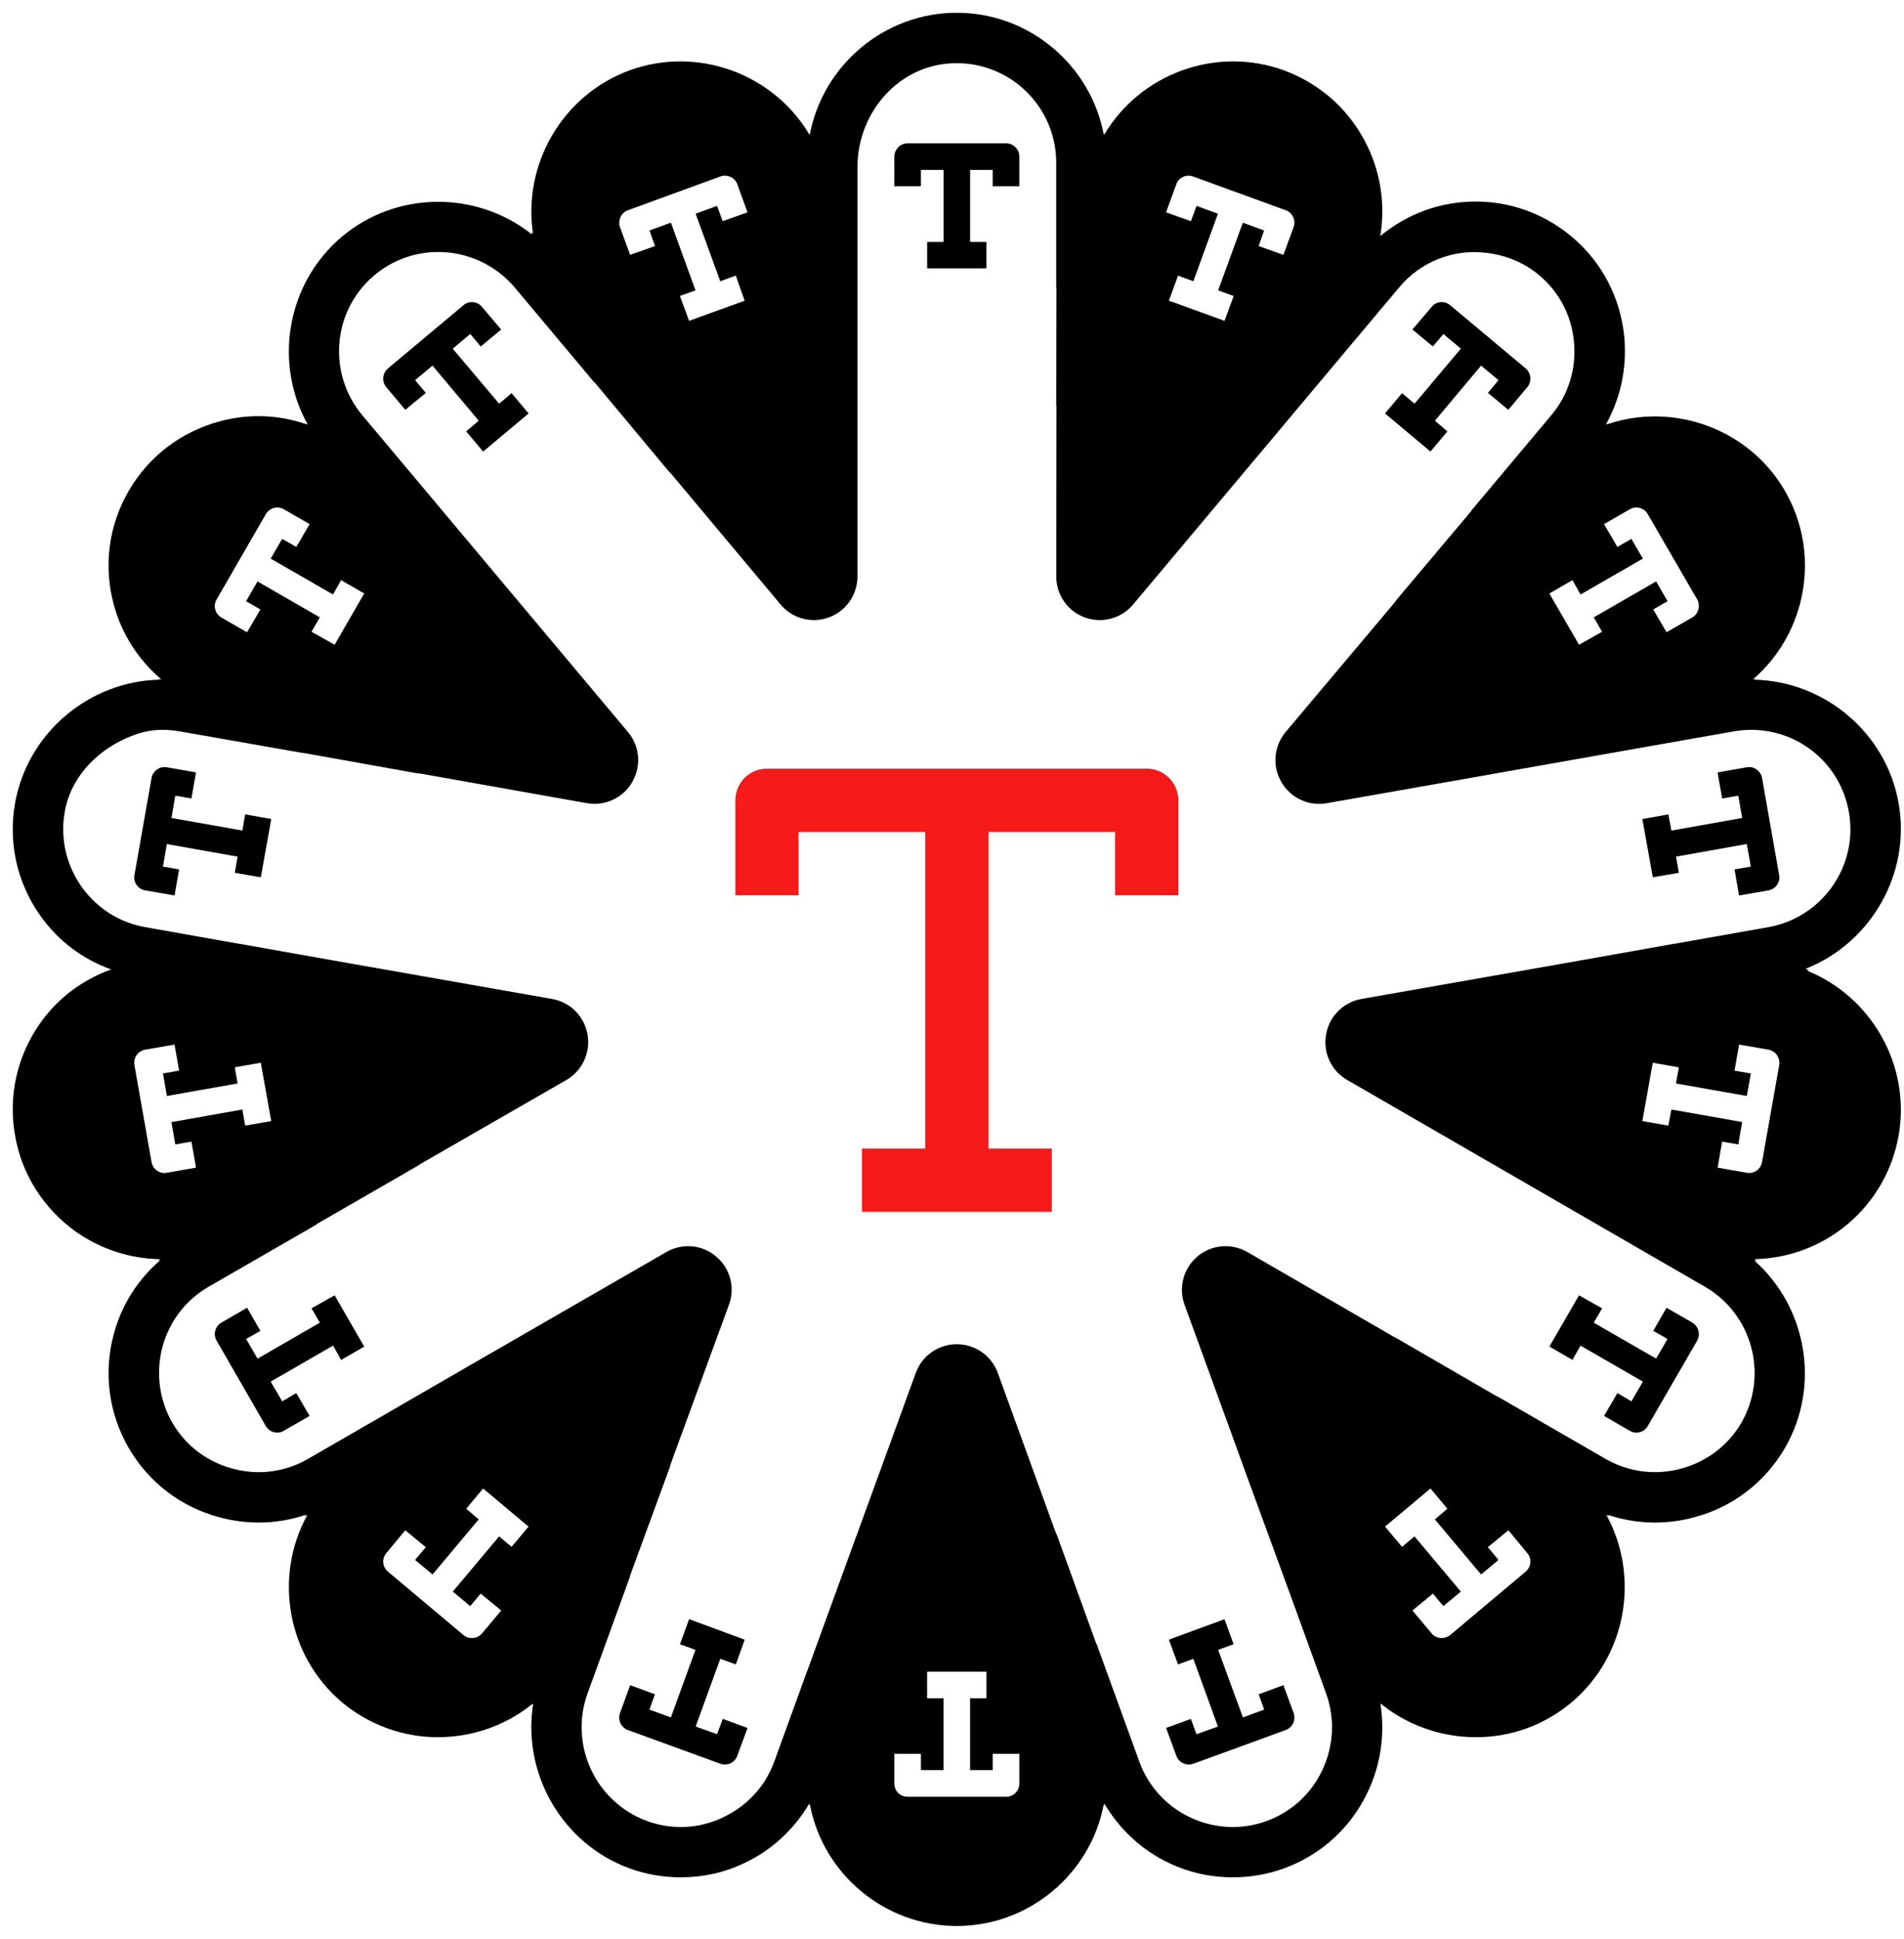
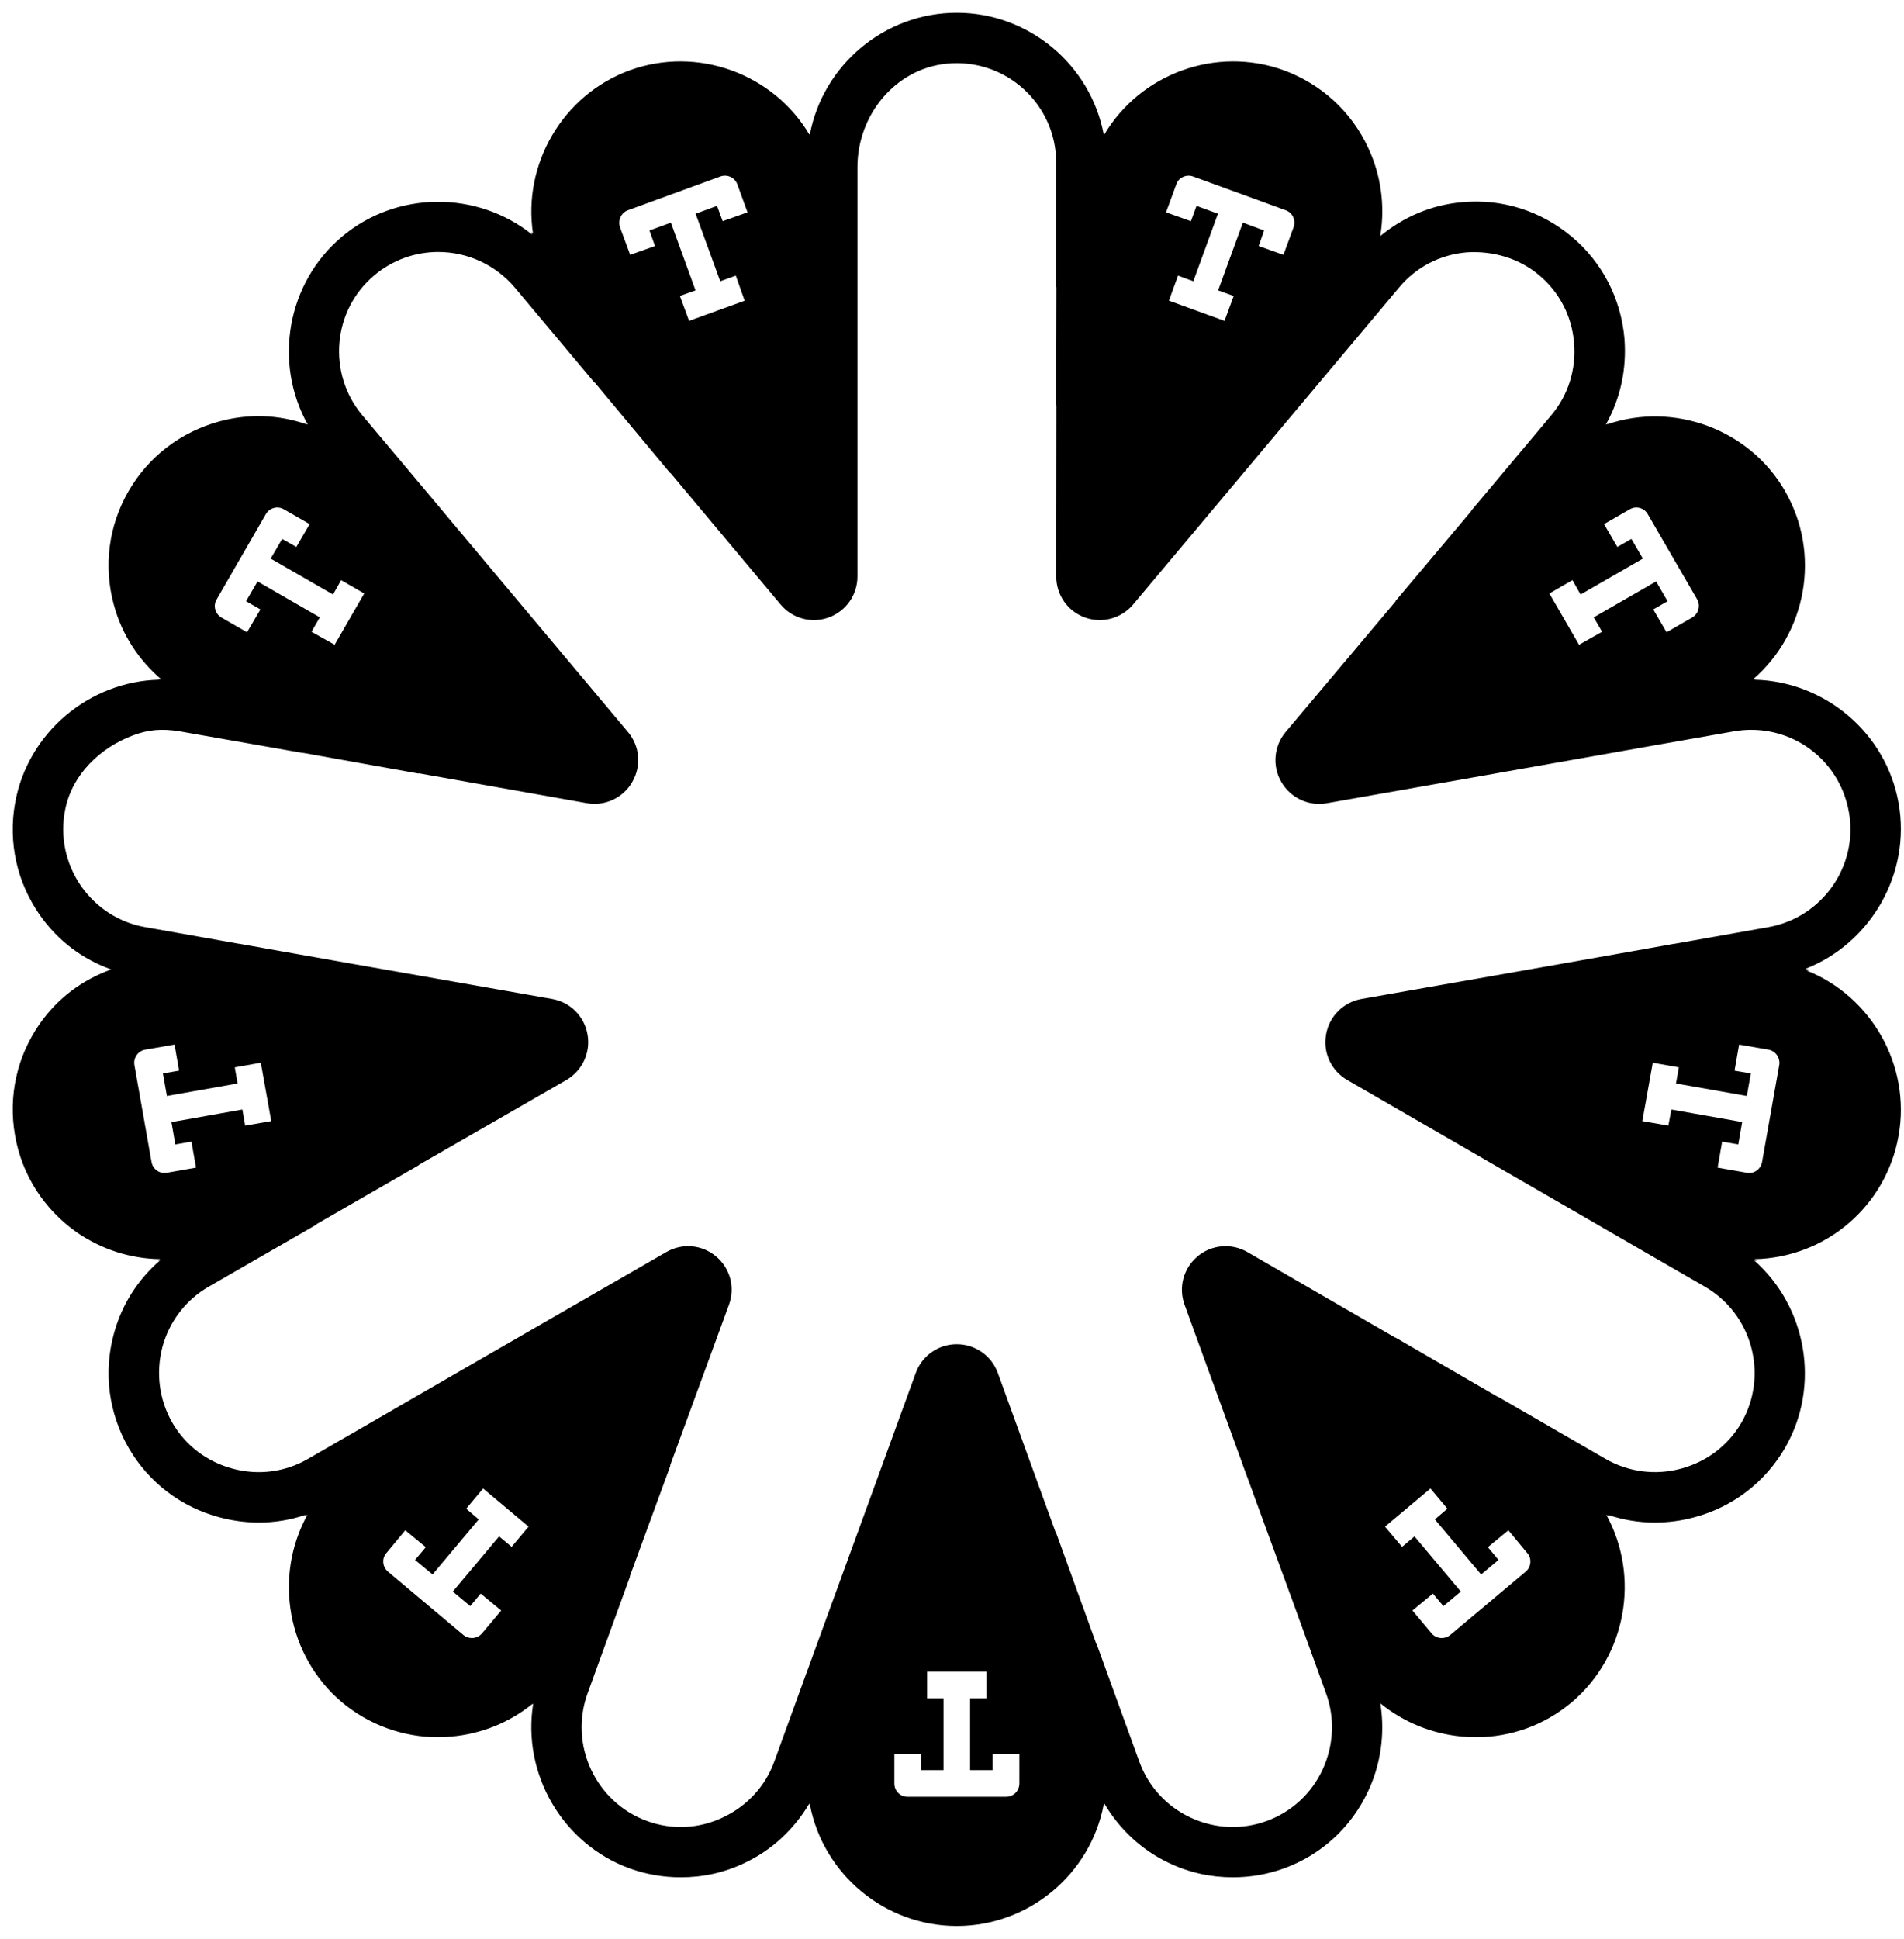
<svg xmlns="http://www.w3.org/2000/svg" width="112px" height="114px" viewBox="0 0 112 114" version="1.1">
  <title>hp_picto/2</title>
  <g id="🖥️-desktop" stroke="none" stroke-width="1" fill="none" fill-rule="evenodd">
    <g id="1_HP" transform="translate(-775, -1303)">
-       <rect fill="#FFFFFF" x="0" y="0" width="1024" height="2731" />
      <g id="Features" transform="translate(42, 1187)">
        <g id="bloc3" transform="translate(640, 113)">
          <g id="hp_picto/2" transform="translate(90, 0)">
            <path d="M106.65,71.329 C106.612,71.536 106.5,71.712 106.331,71.832 C106.2,71.926 106.046,71.975 105.889,71.975 C105.84,71.975 105.791,71.967 105.75,71.96 L104.036,71.659 L104.302,70.129 L105.251,70.294 L105.48,68.978 L101.317,68.24 L101.138,69.188 L99.608,68.922 L100.222,65.491 L101.756,65.761 L101.588,66.71 L105.754,67.445 L105.99,66.121 L105.03,65.956 L105.3,64.422 L107.029,64.722 C107.453,64.801 107.734,65.21 107.659,65.633 L106.65,71.329 Z M105.439,86.652 C104.662,87.991 103.399,88.951 101.884,89.359 C100.373,89.764 98.797,89.562 97.444,88.786 L91.076,85.107 L91.103,85.137 L85.061,81.635 L85.095,81.668 L76.373,76.621 C75.442,76.085 74.276,76.182 73.448,76.872 L73.448,76.876 C72.615,77.566 72.311,78.702 72.679,79.718 L76.114,89.153 L76.106,89.146 L76.688,90.728 L76.688,90.732 L79.069,97.234 L81.007,102.582 C81.532,104.037 81.457,105.623 80.801,107.052 C80.138,108.477 78.964,109.549 77.509,110.078 C76.043,110.611 74.456,110.54 73.039,109.879 C71.621,109.219 70.552,108.049 70.02,106.591 L67.504,99.661 L67.504,99.702 L65.13,93.147 L65.13,93.196 L61.695,83.731 C61.328,82.718 60.364,82.043 59.288,82.043 L59.273,82.043 C58.196,82.043 57.236,82.718 56.869,83.731 L53.438,93.151 L53.438,93.147 L51.064,99.661 L51.064,99.661 L50.528,101.135 L50.486,101.24 L48.544,106.587 C48.015,108.042 46.939,109.208 45.514,109.872 C44.108,110.54 42.525,110.615 41.059,110.078 C38.036,108.972 36.469,105.608 37.56,102.582 L40.065,95.689 L40.039,95.719 L42.443,89.161 L42.413,89.191 L45.881,79.718 C46.256,78.706 45.949,77.566 45.116,76.876 L45.112,76.872 C44.288,76.182 43.125,76.085 42.199,76.621 L33.499,81.635 L33.502,81.635 L32.546,82.186 L32.044,82.475 L32.04,82.475 L26.032,85.947 L26.029,85.951 L21.116,88.786 C19.777,89.562 18.199,89.768 16.684,89.359 C15.165,88.951 13.905,87.991 13.133,86.652 C12.36,85.302 12.161,83.723 12.551,82.216 C12.96,80.704 13.924,79.441 15.274,78.661 L21.652,74.986 L21.6,74.993 L27.652,71.506 L27.611,71.513 L36.319,66.503 C37.245,65.967 37.744,64.909 37.564,63.852 L37.56,63.83 C37.376,62.764 36.547,61.928 35.479,61.741 L23.951,59.712 L23.902,59.705 L18.773,58.797 L18.776,58.797 L17.617,58.591 L17.07,58.493 L17.066,58.497 L11.546,57.518 C10.02,57.252 8.685,56.397 7.777,55.114 C6.848,53.772 6.51,52.145 6.844,50.558 C7.268,48.526 8.887,46.969 10.826,46.242 C11.685,45.919 12.473,45.826 13.579,46.006 L20.835,47.281 L20.805,47.266 L27.652,48.492 L27.608,48.466 L37.523,50.228 C38.591,50.416 39.656,49.917 40.193,48.983 L40.2,48.965 C40.736,48.035 40.635,46.868 39.941,46.047 L32.64,37.343 L29.04,33.05 L29.044,33.053 L24.308,27.413 C22.238,24.934 22.56,21.244 25.027,19.182 C26.074,18.301 27.401,17.817 28.774,17.817 C30.506,17.817 32.149,18.575 33.27,19.895 L37.98,25.512 L37.969,25.474 L42.443,30.841 L42.424,30.792 L48.915,38.543 C49.605,39.372 50.737,39.676 51.75,39.308 C52.763,38.941 53.438,37.977 53.438,36.901 L53.438,26.843 L53.438,25.156 L53.438,19.913 L53.438,18.233 L53.438,12.822 C53.438,9.77 55.657,7.04 58.699,6.743 C62.186,6.406 65.13,9.143 65.13,12.563 L65.13,19.913 L65.145,19.872 L65.13,26.866 L65.145,26.821 L65.134,36.897 C65.13,37.977 65.801,38.941 66.817,39.308 C67.826,39.676 68.959,39.372 69.653,38.547 L76.526,30.357 L80.573,25.535 L85.309,19.895 C86.302,18.706 87.709,17.974 89.269,17.84 C90.814,17.738 92.359,18.184 93.536,19.182 C94.721,20.168 95.456,21.575 95.591,23.142 C95.726,24.709 95.254,26.224 94.256,27.413 L89.524,33.053 L89.561,33.031 L85.076,38.356 L85.118,38.333 L78.626,46.043 C77.936,46.868 77.828,48.035 78.364,48.968 L78.375,48.987 C78.915,49.921 79.976,50.416 81.037,50.232 L90.919,48.492 L90.911,48.492 L99.27,47.014 L104.985,46.006 C105.36,45.942 105.698,45.916 106.013,45.916 C108.855,45.916 111.266,47.948 111.757,50.746 C112.324,53.914 110.194,56.956 107.021,57.518 L101.498,58.497 L101.494,58.493 L100.95,58.591 L99.787,58.797 L99.791,58.797 L94.665,59.705 L83.085,61.741 C82.02,61.928 81.188,62.764 81.004,63.83 L81,63.856 C80.82,64.913 81.315,65.967 82.245,66.503 L92.366,72.35 L96.93,74.986 L96.926,74.986 L103.29,78.661 C106.076,80.269 107.04,83.855 105.439,86.652 L105.439,86.652 Z M92.741,95.419 L88.305,99.143 C88.159,99.263 87.979,99.32 87.806,99.32 C87.585,99.32 87.36,99.226 87.21,99.042 L86.085,97.7 L87.289,96.706 L87.904,97.441 L88.931,96.586 L86.205,93.342 L85.474,93.957 L84.472,92.768 L87.146,90.526 L88.14,91.715 L87.405,92.344 L90.124,95.581 L91.147,94.726 L90.521,93.976 L91.729,92.982 L92.835,94.321 C92.974,94.475 93.037,94.673 93.019,94.879 C93.004,95.09 92.903,95.284 92.741,95.419 L92.741,95.419 Z M62.962,107.87 C62.962,108.308 62.617,108.653 62.179,108.653 L56.389,108.653 C55.946,108.653 55.609,108.308 55.609,107.87 L55.609,106.126 L57.172,106.126 L57.172,107.086 L58.5,107.086 L58.5,102.863 L57.536,102.863 L57.536,101.299 L61.028,101.299 L61.028,102.863 L60.064,102.863 L60.064,107.086 L61.395,107.086 L61.395,106.126 L62.962,106.126 L62.962,107.87 Z M33.094,93.957 L32.359,93.342 L29.636,96.586 L30.66,97.441 L31.275,96.706 L32.483,97.7 L31.354,99.046 C31.2,99.226 30.979,99.32 30.761,99.32 C30.585,99.32 30.405,99.263 30.262,99.143 L25.823,95.416 C25.654,95.269 25.556,95.075 25.545,94.865 C25.53,94.662 25.598,94.467 25.733,94.317 L26.839,92.982 L28.046,93.976 L27.416,94.726 L28.444,95.581 L31.159,92.344 L30.424,91.715 L31.418,90.526 L34.091,92.768 L33.094,93.957 Z M12.232,71.832 C12.064,71.712 11.951,71.536 11.914,71.329 L10.909,65.637 C10.83,65.21 11.111,64.801 11.539,64.722 L13.268,64.422 L13.534,65.956 L12.585,66.121 L12.818,67.445 L16.976,66.71 L16.811,65.761 L18.341,65.491 L18.956,68.922 L17.422,69.188 L17.258,68.24 L13.084,68.982 L13.312,70.294 L14.261,70.129 L14.531,71.659 L12.818,71.96 C12.769,71.967 12.724,71.975 12.675,71.975 C12.518,71.975 12.364,71.926 12.232,71.832 L12.232,71.832 Z M15.75,38.236 L18.637,33.233 C18.739,33.057 18.904,32.926 19.099,32.873 C19.297,32.813 19.519,32.843 19.699,32.948 L21.214,33.818 L20.43,35.161 L19.598,34.688 L18.922,35.847 L22.59,37.958 L23.066,37.114 L24.424,37.898 L22.684,40.913 L21.323,40.148 L21.814,39.301 L18.15,37.19 L17.475,38.352 L18.319,38.836 L17.531,40.178 L16.02,39.308 C15.84,39.203 15.713,39.035 15.66,38.832 C15.607,38.63 15.637,38.416 15.75,38.236 L15.75,38.236 Z M39.953,15.357 L45.375,13.377 C45.566,13.306 45.788,13.313 45.979,13.407 C46.166,13.493 46.305,13.651 46.373,13.842 L46.972,15.485 L45.51,16.006 L45.18,15.106 L43.92,15.567 L45.367,19.538 L46.282,19.208 L46.804,20.682 L43.534,21.867 L42.994,20.404 L43.913,20.075 L42.465,16.092 L41.205,16.553 L41.528,17.468 L40.069,17.986 L39.469,16.358 C39.334,15.942 39.551,15.488 39.953,15.357 L39.953,15.357 Z M72.195,13.838 C72.255,13.651 72.397,13.493 72.585,13.407 C72.776,13.313 72.998,13.306 73.192,13.381 L78.615,15.357 C78.806,15.421 78.96,15.552 79.054,15.732 C79.151,15.919 79.166,16.145 79.099,16.347 L78.495,17.986 L77.04,17.468 L77.359,16.553 L76.11,16.092 L74.655,20.075 L75.57,20.404 L75.03,21.867 L71.76,20.678 L72.296,19.208 L73.196,19.538 L74.644,15.567 L73.384,15.106 L73.054,16.006 L71.591,15.485 L72.195,13.838 Z M98.966,34.688 L98.138,35.161 L97.354,33.818 L98.869,32.948 C99.049,32.843 99.266,32.813 99.465,32.873 C99.664,32.926 99.829,33.057 99.93,33.237 L102.832,38.243 C103.039,38.618 102.911,39.094 102.544,39.308 L101.032,40.178 L100.249,38.836 L101.093,38.352 L100.418,37.19 L96.75,39.301 L97.241,40.148 L95.884,40.913 L94.14,37.898 L95.498,37.114 L95.974,37.958 L99.641,35.847 L98.966,34.688 Z M109.275,60.068 L109.436,60.035 L109.2,59.971 C113.047,58.463 115.418,54.376 114.683,50.228 C113.951,46.084 110.336,43.073 106.219,42.968 L106.264,42.938 L106.121,42.946 C109.275,40.227 110.13,35.551 108,31.876 L108.004,31.876 C105.896,28.227 101.468,26.626 97.564,27.942 L97.579,27.919 L97.459,27.968 C98.317,26.438 98.7,24.702 98.554,22.891 L98.554,22.891 C98.344,20.536 97.241,18.413 95.449,16.913 C93.638,15.398 91.354,14.675 89.017,14.888 C87.203,15.046 85.564,15.751 84.191,16.883 C84.195,16.864 84.199,16.838 84.203,16.816 L84.214,16.759 L84.21,16.763 C84.472,15.053 84.229,13.287 83.486,11.701 C82.504,9.575 80.741,7.955 78.529,7.137 C74.528,5.682 70.073,7.34 67.954,10.917 L67.946,10.88 L67.927,10.917 C67.162,6.83 63.54,3.751 59.284,3.751 C55.024,3.751 51.405,6.83 50.636,10.917 L50.621,10.88 L50.614,10.917 C48.495,7.34 44.04,5.682 40.035,7.137 C36.083,8.585 33.735,12.668 34.354,16.741 L34.256,16.64 L34.297,16.79 C31.073,14.21 26.344,14.202 23.119,16.913 C19.867,19.643 19.073,24.338 21.105,27.968 L20.985,27.919 L20.996,27.938 C19.365,27.38 17.625,27.316 15.915,27.777 C13.635,28.396 11.734,29.851 10.564,31.876 C9.386,33.912 9.079,36.286 9.694,38.554 C10.162,40.298 11.152,41.809 12.488,42.95 L12.3,42.938 L12.345,42.968 C8.246,43.073 4.624,46.084 3.885,50.228 C3.476,52.546 3.998,54.882 5.344,56.806 C6.409,58.325 7.853,59.397 9.54,60.005 C7.849,60.616 6.401,61.684 5.344,63.192 C3.998,65.116 3.476,67.452 3.885,69.769 C4.286,72.072 5.572,74.09 7.508,75.458 C8.981,76.475 10.676,77.014 12.424,77.041 L12.307,77.123 L12.416,77.112 C11.107,78.248 10.159,79.711 9.694,81.443 C9.079,83.712 9.39,86.086 10.564,88.133 C11.745,90.169 13.646,91.621 15.915,92.221 C16.669,92.423 17.445,92.528 18.221,92.528 C19.17,92.528 20.089,92.374 20.966,92.078 L20.918,92.15 L21.082,92.075 C19.08,95.701 19.886,100.373 23.119,103.1 C24.698,104.419 26.7,105.151 28.762,105.151 C29.025,105.151 29.291,105.136 29.546,105.113 C31.309,104.96 32.959,104.288 34.294,103.212 L34.282,103.246 L34.365,103.171 C33.701,107.273 36.053,111.409 40.035,112.865 C41.002,113.213 42.015,113.389 43.046,113.389 C44.355,113.389 45.611,113.112 46.774,112.557 C48.401,111.799 49.714,110.562 50.61,109.047 L50.625,109.174 L50.644,109.129 C51.424,113.195 55.035,116.251 59.284,116.251 C63.529,116.251 67.14,113.195 67.92,109.129 L67.942,109.174 L67.957,109.047 C68.85,110.562 70.166,111.799 71.786,112.557 C72.956,113.112 74.213,113.389 75.521,113.389 C76.552,113.389 77.561,113.213 78.529,112.865 C80.73,112.062 82.493,110.446 83.486,108.308 C84.221,106.733 84.461,104.99 84.218,103.294 L84.229,103.309 L84.199,103.167 C84.199,103.163 84.199,103.159 84.195,103.156 C85.552,104.266 87.233,104.956 89.014,105.113 C89.272,105.136 89.543,105.151 89.801,105.151 C91.894,105.151 93.847,104.442 95.449,103.1 C98.677,100.373 99.484,95.701 97.489,92.075 L97.65,92.15 L97.597,92.078 C98.475,92.374 99.394,92.528 100.343,92.528 C101.134,92.528 101.91,92.423 102.653,92.221 C104.914,91.624 106.819,90.173 108.004,88.133 C110.108,84.484 109.279,79.842 106.189,77.116 L106.343,77.131 L106.207,77.041 C110.404,76.951 113.951,73.924 114.683,69.773 C115.414,65.648 113.081,61.591 109.275,60.068 L109.275,60.068 Z" id="Fill-21" fill="#000000" />
-             <path d="M43.535,98.21 L46.805,99.414 L46.284,100.873 L45.369,100.539 L43.922,104.522 L45.181,104.975 L45.515,104.072 L46.974,104.608 L46.37,106.239 C46.265,106.554 45.962,106.757 45.635,106.757 C45.553,106.757 45.467,106.742 45.384,106.715 L45.384,106.715 L39.943,104.731 C39.538,104.585 39.328,104.15 39.467,103.742 L39.467,103.742 L40.07,102.091 L41.525,102.628 L41.203,103.528 L42.463,103.989 L43.91,100.014 L42.999,99.684 L43.535,98.21 Z M75.03,98.213 L75.566,99.683 L74.655,100.013 L76.113,103.988 L77.362,103.527 L77.04,102.627 L78.495,102.091 L79.098,103.733 C79.237,104.153 79.027,104.585 78.622,104.731 L78.622,104.731 L73.188,106.715 C73.106,106.741 73.016,106.756 72.933,106.756 C72.6,106.756 72.3,106.553 72.191,106.231 L72.191,106.231 L71.595,104.607 L73.05,104.075 L73.383,104.975 L74.643,104.525 L73.196,100.542 L72.296,100.872 L71.756,99.413 L75.03,98.213 Z M95.884,79.168 L97.241,79.933 L96.75,80.776 L100.418,82.888 L101.089,81.733 L100.249,81.257 L101.032,79.899 L102.555,80.776 C102.919,81.005 103.039,81.463 102.832,81.834 L102.832,81.834 L99.926,86.855 C99.821,87.039 99.645,87.17 99.442,87.219 C99.382,87.234 99.319,87.242 99.259,87.242 C99.116,87.242 98.981,87.204 98.858,87.125 L98.858,87.125 L97.354,86.259 L98.141,84.916 L98.966,85.4 L99.641,84.242 L95.97,82.123 L95.498,82.963 L94.14,82.179 L95.884,79.168 Z M22.684,79.167 L24.424,82.182 L23.067,82.966 L22.594,82.122 L18.923,84.241 L19.598,85.4 L20.427,84.916 L21.214,86.258 L19.695,87.132 C19.583,87.203 19.448,87.241 19.309,87.241 C19.245,87.241 19.185,87.233 19.122,87.218 C18.919,87.169 18.747,87.038 18.638,86.858 L18.638,86.858 L15.747,81.841 C15.529,81.477 15.642,81.008 16.009,80.779 L16.009,80.779 L17.535,79.898 L18.319,81.26 L17.479,81.732 L18.15,82.891 L21.814,80.776 L21.323,79.932 L22.684,79.167 Z M105.748,48.118 C106.164,48.036 106.573,48.325 106.651,48.748 L106.651,48.748 L107.656,54.456 C107.735,54.872 107.454,55.277 107.026,55.356 L107.026,55.356 L105.298,55.656 L105.031,54.122 L105.992,53.957 L105.751,52.63 L101.589,53.372 L101.758,54.321 L100.224,54.587 L99.609,51.16 L101.139,50.89 L101.319,51.839 L105.481,51.1 L105.253,49.787 L104.304,49.952 L104.034,48.419 Z M12.713,48.107 L12.818,48.118 L14.528,48.418 L14.262,49.952 L13.313,49.787 L13.085,51.099 L17.258,51.838 L17.423,50.889 L18.957,51.159 L18.342,54.587 L16.812,54.321 L16.977,53.372 L12.815,52.633 L12.586,53.957 L13.534,54.122 L13.268,55.656 L11.54,55.356 C11.112,55.277 10.831,54.876 10.909,54.452 L10.909,54.452 L11.915,48.748 C11.993,48.324 12.395,48.043 12.818,48.118 Z M30.728,20.761 L30.834,20.764 C31.041,20.787 31.228,20.888 31.356,21.053 L31.356,21.053 L32.481,22.377 L31.277,23.374 L30.662,22.639 L29.631,23.502 L32.361,26.738 L33.092,26.119 L34.093,27.312 L31.419,29.554 L30.422,28.365 L31.161,27.739 L28.442,24.499 L27.418,25.354 L28.048,26.104 L26.841,27.098 L25.723,25.767 C25.449,25.437 25.491,24.953 25.817,24.668 L25.817,24.668 L30.257,20.952 C30.411,20.813 30.621,20.742 30.834,20.764 Z M87.733,20.765 C87.939,20.742 88.153,20.813 88.314,20.956 L88.314,20.956 L92.751,24.668 C93.073,24.957 93.114,25.437 92.841,25.767 L92.841,25.767 L91.723,27.098 L90.523,26.101 L91.149,25.355 L90.122,24.5 L87.407,27.739 L88.142,28.366 L87.144,29.551 L84.471,27.312 L85.472,26.119 L86.207,26.738 L88.933,23.502 L87.906,22.64 L87.287,23.371 L86.083,22.377 L87.216,21.046 C87.336,20.888 87.523,20.787 87.733,20.765 Z M62.178,11.428 C62.609,11.428 62.961,11.777 62.961,12.209 L62.961,12.209 L62.961,13.952 L61.394,13.952 L61.394,12.992 L60.066,12.992 L60.066,17.226 L61.026,17.226 L61.026,18.782 L57.539,18.782 L57.539,17.226 L58.503,17.226 L58.503,12.992 L57.171,12.992 L57.171,13.952 L55.608,13.952 L55.608,12.209 C55.608,11.785 55.964,11.428 56.388,11.428 L56.388,11.428 Z" id="Combined-Shape" fill="#000000" />
-             <path d="M49.975,51.919 L57.423,51.919 L57.423,70.534 L53.699,70.534 L53.699,74.257 L64.871,74.257 L64.871,70.534 L61.147,70.534 L61.147,51.919 L68.594,51.919 L68.594,55.642 L72.314,55.642 L72.314,50.055 C72.314,49.028 71.482,48.195 70.454,48.195 L48.115,48.195 C47.084,48.195 46.255,49.028 46.255,50.055 L46.255,55.642 L49.975,55.642 L49.975,51.919 Z" id="Fill-1" fill="#F61A1A" />
          </g>
        </g>
      </g>
    </g>
  </g>
</svg>